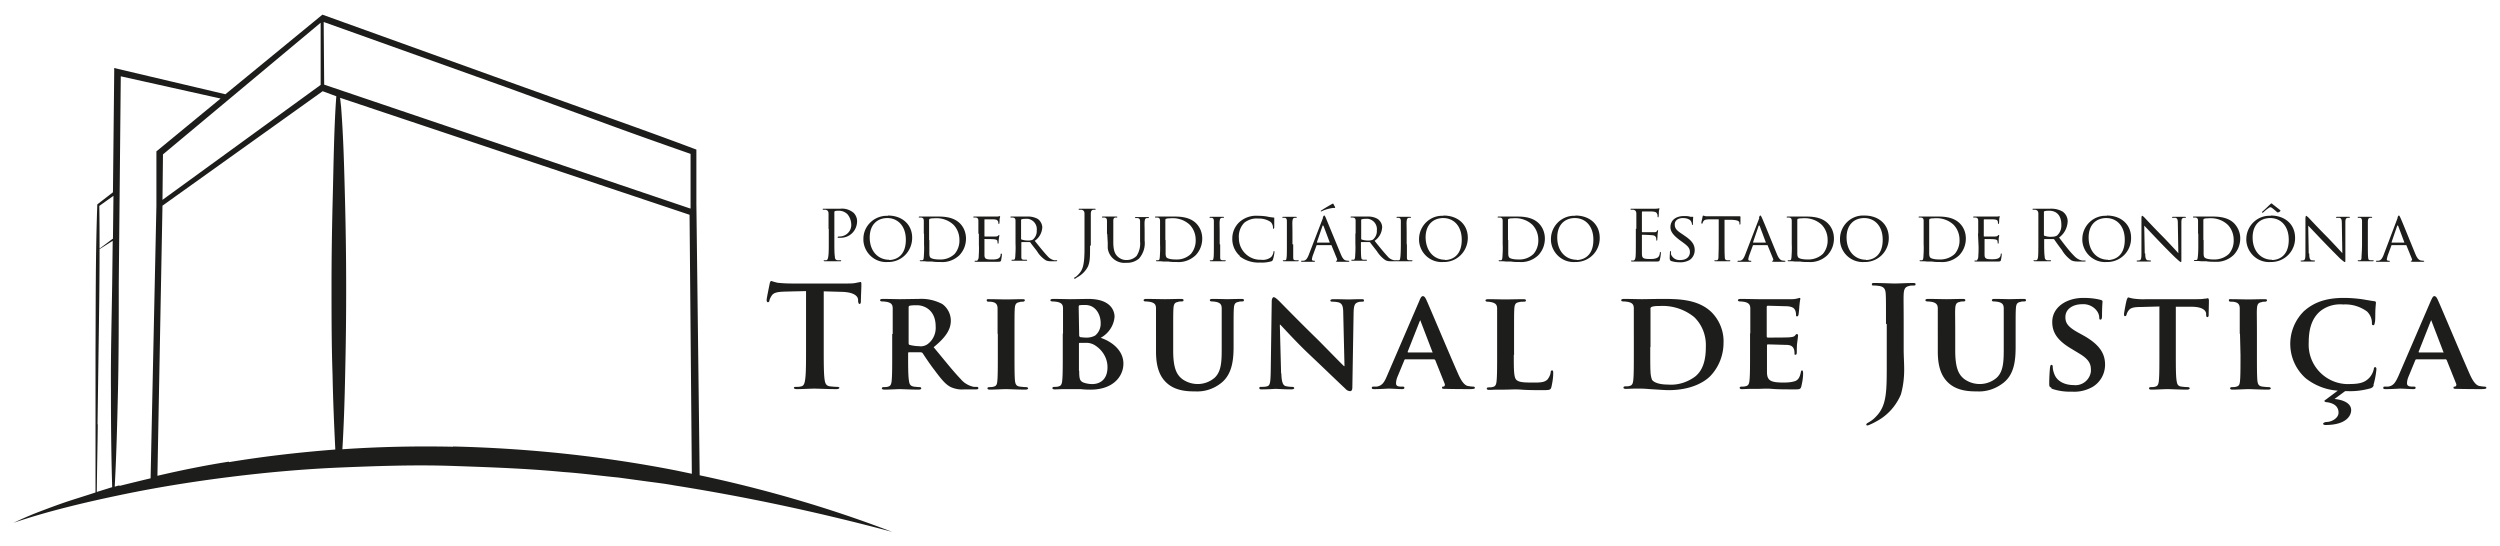
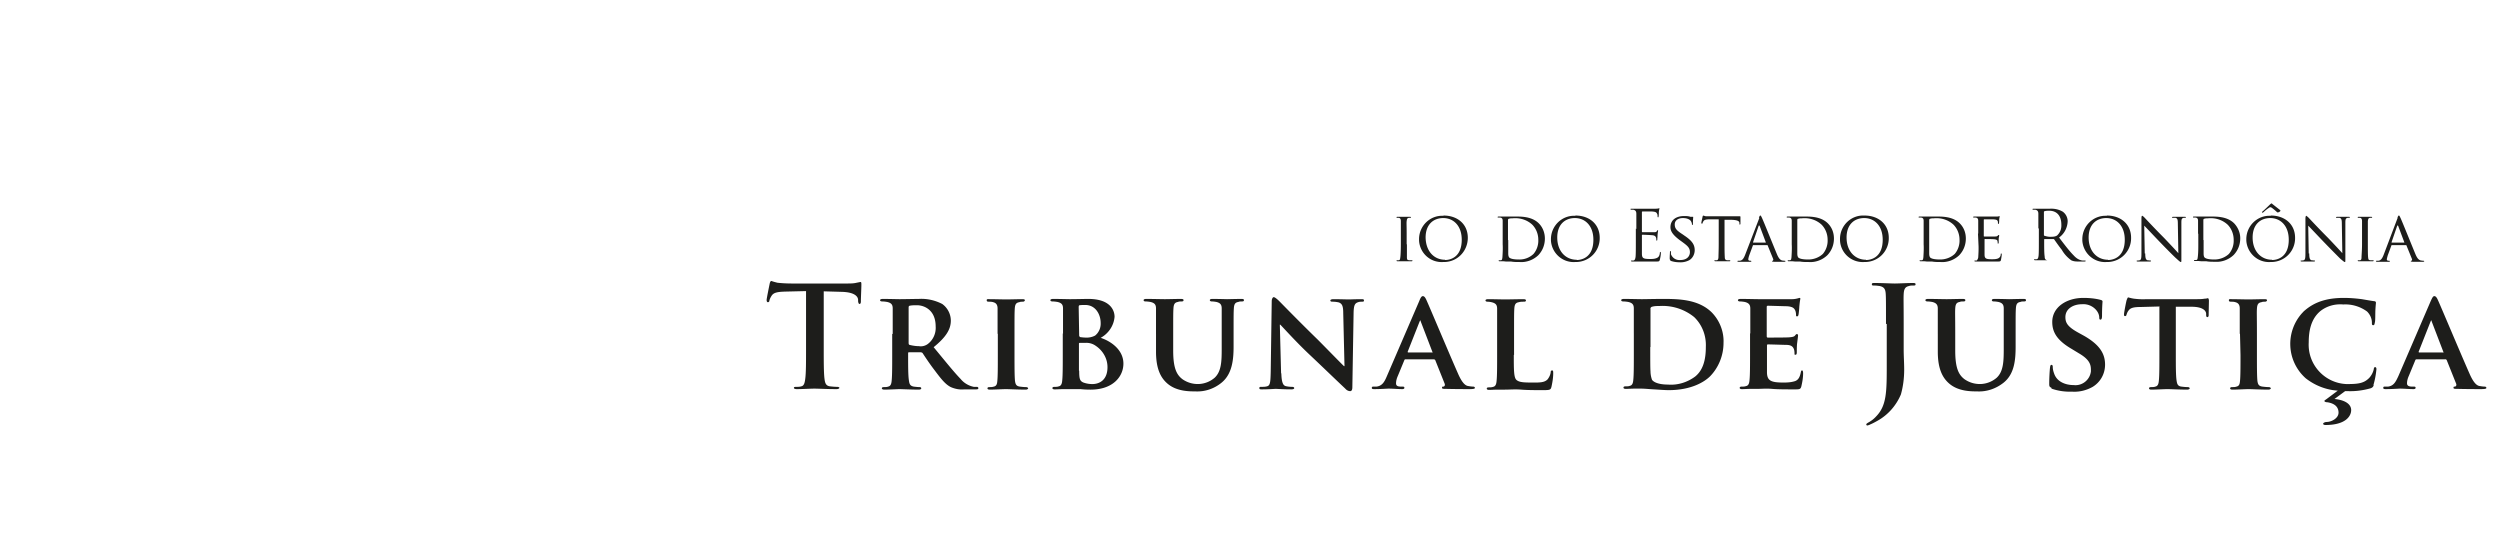
<svg xmlns="http://www.w3.org/2000/svg" id="Camada_1" data-name="Camada 1" viewBox="0 0 98.94 21.62">
  <defs>
    <style>.cls-1{fill:#1d1d1b;stroke-width:0}</style>
  </defs>
  <g id="Layer_2" data-name="Layer 2">
    <g id="Manual">
-       <path d="m27.69 18.8-.13-10.73V5.92l-.08-.03c-1.22-.46-2.45-.9-3.68-1.34l-3.68-1.32L12.76.58 8.92 3.73l-4.24-1-.16-.04v.16l-.05 4.76-.62.48v.03c-.07 1.93-.06 3.86-.07 5.79v5.58c-.39.13-.79.25-1.18.38-.35.12-.7.25-1.04.38-.34.13-.69.28-1.02.44.7-.24 1.41-.44 2.12-.62s1.43-.34 2.15-.49c1.44-.3 2.89-.53 4.34-.71 1.45-.18 2.92-.31 4.38-.37s2.93-.11 4.38-.06 2.93.1 4.38.24c.73.05 1.46.15 2.19.22l1.1.15c.36.05.73.09 1.1.16 2.91.46 5.79 1.08 8.63 1.84-2.48-.95-5.03-1.69-7.62-2.24ZM23.75 4.81c1.19.44 2.38.86 3.58 1.28v2.16h-.02l-14.48-4.9-.02-2.48 7.3 2.61 3.64 1.33ZM6.43 7.92l.02-1.81L12.69.9v2.46L6.43 7.91ZM4.46 9.45l-.52.39c0-.56 0-1.13-.01-1.69l.56-.4-.02 1.7Zm-.6 7.35.04-2.9c.02-1.36.04-2.68.04-4.04l.52-.33-.02 1.68c-.02 1.4-.06 2.79-.05 4.19 0 1.29.01 2.59.05 3.88l-.61.19c.01-.89.03-1.78.04-2.68Zm.86 2.41-.18.05c.07-1.28.1-2.56.13-3.84.03-1.39.03-2.78.03-4.18l.08-8.22 3.95.88-2.49 2.05-.05.04v2.15l-.23 10.79c-.42.1-.83.2-1.23.3Zm4.34-.94c-.95.15-1.89.34-2.83.56l.2-10.69 6.34-4.53.54.2c-.09 1.17-.11 2.79-.14 3.95s-.05 2.35-.05 3.52 0 2.35.04 3.52c.02 1 .06 1.99.11 2.99-1.41.11-2.82.27-4.21.5Zm8.87-.59c-1.46-.03-2.93 0-4.38.1.06-.99.09-1.97.11-2.97a137.703 137.703 0 0 0-.01-7.05c-.03-1.17-.06-2.35-.15-3.52l-.04-.37L27.29 8.5l.09 10.25-.62-.13c-2.91-.57-5.87-.88-8.83-.95ZM32.79 9.06v-.6c0-.09-.03-.14-.12-.16h-.09c-.01 0-.02 0-.02-.02s.01-.02.04-.02h.66c.19-.02.37.04.52.16.09.09.14.21.14.33 0 .36-.27.65-.63.66h-.11c-.02 0-.03 0-.03-.02s.02-.03.07-.03c.25 0 .46-.19.47-.44v-.01c0-.16-.05-.31-.15-.43-.1-.1-.24-.15-.38-.14-.04 0-.08 0-.12.02-.02 0-.02.03-.02.05v1.14c0 .27 0 .48.02.6 0 .08.02.14.11.15h.12s.02 0 .02.02-.02.02-.04.02h-.61s-.04 0-.04-.02 0-.02.02-.02h.08c.05-.01.07-.07.08-.15.02-.12.02-.33.02-.6v-.49ZM35.14 8.53c.55 0 .96.34.96.88 0 .52-.4.95-.93.96h-.05c-.5.03-.92-.36-.95-.85v-.07c0-.51.43-.92.95-.91h.02Zm.05 1.76c.22 0 .66-.12.66-.8 0-.57-.34-.86-.73-.86s-.7.25-.7.77c0 .54.33.88.77.88ZM36.56 9.25v-.51c0-.07-.02-.12-.1-.13h-.08c-.01 0-.02 0-.02-.02 0-.01.01-.02.04-.02h.61c.24 0 .69-.02.98.27.16.16.24.38.24.6 0 .25-.09.48-.26.66-.2.19-.47.29-.74.27-.11 0-.23 0-.34-.02h-.2l-.1-.01h-.15s-.04 0-.04-.02c0 0 0-.02.02-.02h.08c.05-.01.05-.05.06-.12.01-.17.02-.34.01-.51v-.42Zm.22.25v.51c0 .06 0 .12.03.17.03.04.12.09.4.09a.8.8 0 0 0 .57-.22c.13-.15.2-.36.19-.56 0-.22-.08-.43-.23-.59-.21-.2-.5-.29-.79-.26-.05 0-.1 0-.15.02-.02 0-.03.03-.03.05v.79ZM38.72 9.25v-.51c0-.07-.02-.12-.1-.13h-.08c-.01 0-.02 0-.02-.02 0-.01.01-.02.04-.02h.86c.05 0 .09 0 .11-.01.01 0 .02 0 .04-.01 0 0 .01.01.01.02 0 .04-.02.07-.02.11 0 .02 0 .13-.01.16s-.01.02-.02.02-.02 0-.02-.03 0-.06-.02-.08c-.02-.04-.04-.06-.17-.07h-.35s-.01 0-.01.02v.64s0 .02.01.02h.41c.05 0 .09 0 .12-.03s.03-.03.04-.03.01 0 .01.02-.01.05-.02.13-.01.14-.01.15 0 .04-.02.04-.02 0-.02-.02c0-.03 0-.05-.01-.08 0-.03-.03-.06-.12-.07s-.33-.01-.37-.01-.02 0-.02.02v.6c0 .16.05.19.29.19.08 0 .16 0 .24-.03.07-.03.11-.09.11-.16 0-.03 0-.04.03-.04s.02.02.02.04c0 .07-.02.15-.03.22-.02.06-.04.06-.14.06h-.87s-.04 0-.04-.02c0 0 0-.02.02-.02h.08s.05-.05.06-.12c.01-.17.02-.34.01-.51v-.44ZM40.19 9.25v-.51c0-.07-.02-.12-.1-.13h-.08c-.01 0-.02 0-.02-.02 0-.01 0-.02.04-.02h.59c.16-.01.32.02.46.1.1.08.16.19.17.32-.01.22-.12.42-.3.54.2.25.37.46.51.61.07.08.16.14.27.16h.09c.01 0 .02 0 .02.02 0 .01-.02.02-.06.02h-.15c-.09 0-.18 0-.26-.05-.13-.09-.25-.21-.33-.35-.1-.13-.22-.28-.26-.34 0-.01-.02-.02-.03-.02h-.31s-.02 0-.02.02v.56c0 .1.02.11.1.12h.11s.02 0 .02.02c0 0 0 .02-.04.02h-.54s-.04 0-.04-.02c0 0 0-.02.02-.02h.07c.05-.01.05-.05.06-.12.01-.17.02-.34.01-.51v-.42Zm.22.2s0 .02.02.03c.09.03.18.04.27.04.06 0 .13-.01.18-.04.1-.09.16-.22.15-.36a.414.414 0 0 0-.35-.46h-.07c-.06 0-.12 0-.18.02-.01 0-.02.01-.02.03v.76ZM43.14 9.72c0 .45 0 .62-.08.82-.09.18-.23.32-.4.42-.04.02-.08.05-.11.07h-.02s-.02 0-.02-.02.01-.03.04-.04c.04-.02.07-.05.1-.08.18-.18.27-.33.27-1.04V8.46c0-.09-.03-.14-.12-.16h-.09c-.01 0-.02 0-.02-.02s.01-.02.04-.02h.59s.04 0 .04.02-.01.02-.02.02h-.07c-.07.01-.1.06-.1.16v1.26ZM43.81 9.25v-.51c0-.07-.02-.12-.1-.13h-.08c-.01 0-.02 0-.02-.02 0-.01.01-.02.04-.02h.53s.04 0 .04.02c0 .01-.01.02-.02.02h-.06c-.06.01-.08.05-.08.13V9.58c0 .34.07.48.18.58.1.09.23.14.36.13.14 0 .28-.06.38-.16.11-.17.16-.37.14-.57v-.8c0-.07-.02-.12-.1-.13h-.08c-.01 0-.02 0-.02-.02 0-.01.01-.02.04-.02h.47s.04 0 .04.02c0 .01 0 .02-.02.02h-.06c-.07.01-.08.05-.09.13s0 .14 0 .51v.25c.03.26-.05.51-.22.71-.14.12-.32.18-.51.17a.662.662 0 0 1-.73-.58v-.21l-.02-.35ZM45.91 9.25v-.51c0-.07-.02-.12-.1-.13h-.08c-.01 0-.02 0-.02-.02 0-.01.01-.02.04-.02h.61c.24 0 .69-.02.98.27.16.16.24.38.24.6 0 .25-.09.48-.26.66-.2.19-.47.29-.74.27-.11 0-.23 0-.34-.02h-.2l-.1-.01h-.15s-.04 0-.04-.02c0 0 0-.02.02-.02h.07c.05-.01.05-.05.06-.12.01-.17.02-.34.01-.51v-.42Zm.22.25v.51c0 .06 0 .11.03.17.03.04.12.09.4.09a.8.8 0 0 0 .57-.22c.13-.15.2-.36.19-.56 0-.22-.08-.43-.23-.59-.21-.2-.5-.29-.79-.26-.05 0-.1 0-.15.02-.02 0-.03.03-.03.05v.79ZM48.29 9.67v.51c0 .1.02.11.09.12h.11s.02 0 .02.02c0 0 0 .02-.04.02h-.55s-.04 0-.04-.02c0 0 0-.02.02-.02h.07c.05-.01.05-.05.06-.12s.01-.28.01-.51v-.92c0-.07-.02-.12-.08-.13h-.07c-.01 0-.02 0-.02-.02 0-.01.01-.02.04-.02h.49s.04 0 .04.02c0 .01 0 .02-.02.02h-.06c-.07.01-.08.05-.09.13s0 .14 0 .51v.41ZM49.07 10.13a.889.889 0 0 1-.3-.7c0-.24.1-.47.28-.64a1 1 0 0 1 .74-.25c.12 0 .24.01.36.03.08.02.16.03.25.04.03 0 .03 0 .03.03v.37s-.02.05-.03.05-.02-.02-.02-.05c0-.09-.04-.18-.1-.23a.81.81 0 0 0-.48-.13c-.2-.02-.39.04-.55.16-.16.16-.24.39-.22.62 0 .47.39.86.86.85h.02c.14.02.29-.02.4-.11.05-.06.08-.12.09-.2 0-.02 0-.03.02-.03s.02.02.02.03c-.01.1-.03.2-.06.3-.02.04-.02.05-.06.07-.14.04-.29.06-.44.05-.29.02-.59-.07-.82-.25ZM51.18 9.67v.51c0 .1.02.11.09.12h.11s.02 0 .02.02c0 0-.01.02-.04.02h-.55s-.04 0-.04-.02c0-.01 0-.02.02-.02h.07c.05-.01.05-.05.06-.12s.01-.28.01-.51v-.92c0-.07-.02-.12-.08-.13h-.08c-.01 0-.02 0-.02-.02 0-.01.01-.02.04-.02h.49s.04 0 .04.02c0 .01 0 .02-.02.02h-.06c-.07.01-.08.05-.09.13s0 .14 0 .51v.41ZM52.35 8.62c.03-.08.04-.09.06-.09s.03.03.06.09c.04.1.44 1.07.59 1.43.09.22.15.24.21.26.03 0 .07.01.1.01.01 0 .03 0 .03.02s-.03.02-.06.02h-.38s-.09 0-.09-.02 0 0 .02-.02c.02 0 .03-.03.03-.05v-.01l-.22-.54s0-.02-.02-.02h-.56s-.02 0-.02.02l-.14.38a.75.75 0 0 0-.04.16c0 .05.04.06.08.06h.02s.02 0 .02.02-.01.02-.04.02h-.46s-.05 0-.05-.02c0-.01.01-.02.02-.02h.07c.11-.01.16-.1.21-.22l.57-1.48Zm.27.98s.01 0 0-.02l-.24-.64s-.03-.04-.04 0l-.22.64v.02h.5Zm.22-1.4s0 .03-.01.03h-.08c-.14.02-.29.06-.42.12l-.04.02s-.02 0-.02-.02c0 0 0-.01.02-.02.1-.07.36-.22.38-.23s.06-.04.08-.04.02 0 .03.03c.02.04.05.08.06.12ZM53.65 9.25v-.51c0-.07-.02-.12-.1-.13h-.08c-.01 0-.02 0-.02-.02 0-.01.01-.02.04-.02h.59c.16-.01.32.02.45.1.1.08.17.19.17.32-.01.22-.12.42-.3.54.2.25.37.46.51.61.07.09.16.14.27.16h.09c.01 0 .02 0 .02.02 0 .01-.01.02-.06.02h-.15c-.09 0-.18 0-.26-.05-.13-.09-.24-.21-.33-.35-.1-.13-.22-.28-.26-.34 0-.01-.02-.02-.04-.02h-.31s-.02 0-.02.02v.05c0 .22 0 .41.01.51s.02.11.1.12h.11s.02 0 .02.02c0 0-.01.02-.04.02h-.54s-.04 0-.04-.02c0-.01 0-.02.02-.02h.07c.05-.01.05-.05.06-.12.01-.17.02-.34.01-.51v-.42Zm.22.2s0 .02.02.03c.09.03.18.04.27.04.06 0 .13-.01.18-.04.1-.09.16-.22.15-.36a.414.414 0 0 0-.35-.46h-.07c-.06 0-.12 0-.18.02-.01 0-.02.01-.02.03v.76Z" class="cls-1" />
-       <path d="M55.68 9.67v.51c0 .1.02.11.09.12h.11s.02 0 .02.02c0 0 0 .02-.04.02h-.55s-.04 0-.04-.02c0-.01 0-.02.02-.02h.07c.05-.01.05-.05.06-.12s.02-.28.02-.51v-.92c0-.07-.02-.12-.08-.13h-.07c-.01 0-.02 0-.02-.02 0-.01 0-.02.04-.02h.49s.04 0 .04.02c0 .01 0 .02-.02.02h-.06c-.07.01-.08.05-.09.13s0 .14 0 .51v.41ZM57.13 8.53c.55 0 .96.34.96.88 0 .52-.4.95-.93.96h-.05c-.5.03-.92-.35-.95-.85v-.07c.01-.52.44-.93.95-.91h.01Zm.06 1.76c.22 0 .66-.12.66-.8 0-.57-.34-.86-.73-.86s-.7.25-.7.77c.01.54.33.88.77.88ZM59.47 9.25v-.51c0-.07-.02-.12-.1-.13h-.08c-.01 0-.02 0-.02-.02 0-.01.01-.02.04-.02h.61c.24 0 .69-.02.98.27.16.16.24.38.24.6 0 .25-.09.48-.26.66-.2.19-.47.29-.74.27-.11 0-.23 0-.34-.02h-.2l-.1-.01h-.15s-.04 0-.04-.02c0 0 0-.02.02-.02h.07c.05-.01.05-.05.06-.12.01-.17.02-.34.01-.51v-.42Zm.22.25v.51c0 .06 0 .11.03.17.03.04.12.09.4.09a.8.8 0 0 0 .57-.22c.13-.15.2-.36.19-.56 0-.22-.08-.43-.23-.59-.21-.2-.5-.29-.79-.26-.05 0-.1 0-.15.02-.02 0-.03.03-.03.05v.79ZM62.35 8.53c.55 0 .96.34.96.88.01.52-.4.95-.93.96h-.05c-.5.03-.92-.36-.95-.85v-.07c.01-.52.44-.93.95-.91h.01Zm.05 1.76c.22 0 .66-.12.66-.8 0-.57-.34-.86-.73-.86s-.7.25-.7.77c0 .54.33.88.77.88ZM64.76 9.06v-.6c0-.09-.03-.14-.12-.16h-.09s-.02 0-.02-.02.01-.02.04-.02h.94s.08 0 .12-.01c.01 0 .02-.01.04-.01s0 0 0 .02-.01.05-.02.13c0 .03 0 .15-.01.18s0 .03-.02.03-.02-.02-.02-.04c0-.03 0-.07-.02-.1-.02-.05-.05-.08-.2-.09H65s-.02 0-.02.03v.76s0 .03.02.03h.44c.06 0 .11 0 .13-.04s.03-.04.04-.04.01 0 .01.02-.01.06-.02.16c0 .05-.01.16-.01.18s0 .05-.02.05-.02 0-.02-.02c0-.03 0-.06-.01-.09-.01-.04-.04-.09-.14-.1s-.35-.02-.4-.02c0 0-.02 0-.02.02v.72c0 .19.05.22.32.22.09 0 .18 0 .27-.04.07-.03.11-.09.12-.2 0-.03.01-.04.02-.04s.02.02.02.04c0 .09-.02.18-.04.27-.02.07-.04.07-.15.07h-.95s-.04 0-.04-.02 0-.02.02-.02h.08c.05-.01.07-.07.08-.15.01-.12.01-.33.01-.6v-.51ZM66.12 10.32s-.04-.03-.04-.09c0-.12.01-.22.01-.25s0-.04.02-.04.02 0 .02.03v.09c.06.16.22.25.38.23.24 0 .37-.14.37-.31s-.09-.25-.31-.41l-.11-.08c-.26-.2-.35-.34-.35-.5 0-.28.22-.44.54-.44.08 0 .17 0 .25.03h.09c.02 0 .02 0 .02.02s-.01.09-.01.25c0 .04 0 .05-.02.05s-.02-.01-.02-.03c0-.04-.02-.08-.04-.12-.02-.03-.1-.12-.32-.12-.18 0-.32.09-.32.25s.07.24.32.4l.07.05c.3.2.4.36.4.57 0 .16-.08.32-.22.4-.12.06-.25.09-.39.08-.12 0-.24-.02-.35-.06ZM68.25 9.67c0 .17 0 .34.01.51 0 .07.02.11.09.12h.11s.02.01.02.02-.01.02-.04.02h-.55s-.04 0-.04-.02 0-.02.02-.02h.07c.05 0 .07-.06.07-.13s.01-.28.01-.51v-.98h-.35c-.15 0-.22.02-.25.07-.02.02-.03.05-.04.08 0 .02-.01.02-.03.02 0 0-.02-.01-.02-.02 0-.03.05-.24.05-.25s.02-.05.02-.05l.11.03h1.36s.01.01.01.03v.27s-.01.03-.02.03-.02 0-.02-.04v-.02c0-.07-.06-.12-.29-.13h-.3v.97ZM69.61 8.62c.03-.08.04-.09.06-.09s.03.03.06.09c.05.1.44 1.07.59 1.43.09.22.16.24.21.26.03 0 .07.01.1.01.01 0 .03 0 .03.02s-.03.02-.06.02h-.38s-.09 0-.09-.02 0 0 .02-.02c.02 0 .03-.03.03-.05v-.01l-.22-.54s0-.02-.02-.02h-.55s-.02 0-.02.02l-.14.38a.75.75 0 0 0-.04.16c0 .05.04.06.08.06h.02s.02 0 .02.02-.01.02-.04.02h-.46s-.05 0-.05-.02c0-.01.01-.02.02-.02h.07c.11-.01.16-.1.21-.22l.57-1.48Zm.27.98s.01 0 0-.02l-.24-.64s-.03-.04-.04 0l-.22.64v.02h.5ZM70.91 9.25v-.51c0-.07-.02-.12-.1-.13h-.08c-.01 0-.02 0-.02-.02 0-.01.01-.02.04-.02h.61c.24 0 .69-.02.98.27.16.16.24.37.24.6 0 .25-.09.48-.26.66-.2.19-.47.29-.74.27-.11 0-.24 0-.34-.02h-.2l-.1-.01h-.15s-.04 0-.04-.02c0-.01 0-.02.02-.02h.07c.05-.01.05-.05.06-.12.01-.17.02-.34.01-.51v-.42Zm.22.25v.51c0 .06 0 .11.03.17.03.04.12.09.41.09.21 0 .42-.08.57-.22.13-.15.2-.36.19-.56 0-.22-.08-.43-.23-.59-.21-.2-.5-.29-.79-.26-.05 0-.1 0-.15.02-.02 0-.03.02-.03.05v.79ZM73.79 8.53c.55 0 .96.34.96.88.01.52-.4.95-.93.96h-.05a.9.9 0 0 1-.95-.86v-.07c.01-.52.44-.93.95-.91h.01Zm.06 1.76c.22 0 .66-.12.66-.8 0-.57-.34-.86-.73-.86s-.7.25-.7.77c0 .54.33.88.77.88ZM76.13 9.25v-.51c0-.07-.02-.12-.1-.13h-.08c-.01 0-.02 0-.02-.02 0-.01.01-.02.04-.02h.61c.24 0 .69-.02.98.27.16.16.24.37.24.6 0 .25-.09.48-.26.66-.2.19-.47.29-.74.27-.1 0-.23 0-.34-.02h-.2l-.1-.01h-.15s-.04 0-.04-.02c0-.01 0-.02.02-.02h.07c.05-.01.05-.05.06-.12.01-.17.02-.34.01-.51v-.42Zm.22.25v.51c0 .06 0 .11.03.17.03.04.12.09.41.09.21 0 .42-.08.57-.22.13-.15.2-.36.19-.56 0-.22-.08-.43-.23-.59-.21-.2-.5-.29-.79-.26-.05 0-.1 0-.15.02-.02 0-.03.03-.03.05v.79ZM78.29 9.25v-.51c0-.07-.02-.12-.1-.13h-.08c-.01 0-.02 0-.02-.02 0-.01.01-.02.04-.02h.86c.05 0 .09 0 .11-.01.01 0 .02 0 .03-.01 0 0 .01.01.01.02s-.01.04-.02.11c0 .02 0 .13-.01.16s-.01.02-.02.02-.02 0-.02-.03 0-.06-.01-.08c-.02-.04-.04-.06-.18-.07h-.35s-.02 0-.02.02v.64s0 .02.02.02h.41c.05 0 .09 0 .12-.03s.03-.03.04-.03.02 0 .02.02c0 .04-.02.09-.02.13v.15s0 .04-.02.04-.02 0-.02-.02c0-.03 0-.05-.01-.08 0-.03-.03-.06-.12-.07s-.33-.01-.37-.01c0 0-.02 0-.02.01v.6c0 .16.05.19.29.19.08 0 .16 0 .24-.03.07-.03.11-.09.11-.16 0-.03.01-.04.02-.04s.02.02.02.04c0 .07-.02.15-.03.22-.02.06-.04.06-.14.06h-.87s-.04 0-.04-.02c0-.01 0-.02.02-.02h.07s.05-.05.06-.12c.01-.17.02-.34.01-.51l-.02-.44ZM80.67 9.06v-.6c0-.09-.03-.14-.12-.16h-.09c-.01 0-.02 0-.02-.02s.02-.02.05-.02h.64c.18-.01.36.03.51.12.12.09.19.23.19.38-.01.25-.13.49-.34.64.22.29.41.54.58.71.09.1.2.18.34.2h.11c.01 0 .02 0 .02.02s-.02.02-.07.02h-.2c-.1 0-.2 0-.3-.05-.15-.11-.28-.25-.37-.41-.12-.15-.25-.34-.3-.41 0-.01-.02-.02-.04-.02h-.34s-.02 0-.02.02v.07c0 .27 0 .48.02.6 0 .08.02.14.11.15h.12s.02 0 .02.02-.01.02-.04.02h-.6s-.05 0-.05-.02 0-.02.02-.02h.08c.06-.01.07-.07.08-.15.01-.12.01-.33.01-.6v-.49Zm.22.24s0 .03.02.03c.09.03.19.05.29.04.07 0 .15-.01.21-.05.12-.11.18-.26.17-.43 0-.35-.18-.55-.48-.55-.06 0-.13 0-.19.02-.01 0-.02.02-.02.03v.91ZM83.38 8.53c.55 0 .96.34.96.88.01.52-.4.95-.93.96h-.05c-.5.03-.92-.36-.95-.85v-.07c.01-.52.44-.93.95-.91h.01Zm.05 1.76c.22 0 .66-.12.66-.8 0-.57-.34-.86-.73-.86s-.7.25-.7.77c0 .54.33.88.77.88ZM84.9 10.03c0 .2.03.25.09.27.04 0 .08.01.12.01 0 0 .02 0 .02.02 0 .01-.02.02-.04.02h-.49s-.04 0-.04-.02c0 0 0-.02.02-.02.03 0 .07 0 .1-.01.06-.02.07-.08.07-.29V8.66c0-.09.01-.12.03-.12s.07.05.09.07.39.42.77.8c.24.25.5.53.57.61l-.02-1.18c0-.15-.02-.2-.09-.22h-.12c-.01 0-.02 0-.02-.02 0-.01.02-.02.05-.02h.46s.04 0 .04.02c0 .01-.01.02-.03.02h-.06c-.08.02-.09.06-.09.2v1.38c0 .16 0 .17-.02.17s-.05-.02-.18-.14c-.03-.02-.38-.37-.64-.64s-.56-.59-.63-.66l.02 1.1ZM86.99 9.25v-.51c0-.07-.02-.12-.1-.13h-.08c-.01 0-.02 0-.02-.02 0-.01 0-.02.04-.02h.61c.24 0 .69-.02.98.27.15.16.24.37.24.59 0 .25-.09.48-.26.66-.2.19-.47.29-.74.27-.11 0-.24 0-.34-.02h-.2l-.1-.01h-.15s-.04 0-.04-.02c0-.01 0-.02.02-.02h.07c.05-.01.05-.05.06-.12.02-.17.02-.34.02-.51v-.41Zm.22.25v.51c0 .06 0 .12.03.17.03.04.12.09.4.09.21 0 .42-.08.57-.22.13-.15.2-.35.19-.56 0-.22-.08-.43-.23-.59-.21-.2-.5-.29-.79-.26-.05 0-.1 0-.15.02-.02 0-.03.03-.03.05v.79ZM89.87 8.53c.55 0 .96.34.96.88.01.52-.4.95-.93.96h-.05c-.5.03-.92-.36-.95-.85v-.07c.01-.52.44-.93.95-.91h.01Zm.05 1.76c.22 0 .66-.12.66-.8 0-.57-.34-.86-.73-.86s-.7.25-.7.77c0 .54.33.88.77.88Zm.24-1.9-.02.02s-.01 0-.02-.01a2.11 2.11 0 0 0-.23-.19s-.02 0-.03-.01c-.02 0-.03 0-.04.01-.08.05-.16.11-.23.18-.01.01-.03.02-.05.03-.01 0-.02-.01-.02-.02 0 0 0-.02.02-.03.02-.01.28-.26.31-.29.01-.01.03-.02.04-.03.01 0 .02 0 .05.03l.28.22s.03.02.03.03c0 0 0 .02-.01.03l-.06.05ZM91.39 10.03c0 .2.03.25.09.27.04 0 .08.01.12.01.01 0 .02 0 .02.02 0 .01-.02.02-.04.02h-.49s-.04 0-.04-.02c0-.01 0-.02.02-.02.03 0 .07 0 .1-.01.06-.02.07-.08.07-.29V8.66c0-.09.02-.12.03-.12s.07.05.09.07c.02.02.39.42.77.8.24.25.5.53.57.61l-.02-1.18c0-.15-.02-.2-.09-.22h-.12c-.02 0-.02-.01-.02-.02s.02-.02.05-.02h.46s.04 0 .04.02c0 .01-.01.02-.03.02h-.06c-.08.02-.09.06-.09.2v1.38c0 .16 0 .17-.02.17s-.05-.02-.19-.14c-.02-.02-.37-.37-.63-.64s-.56-.59-.63-.66l.02 1.1ZM93.71 9.67c0 .22 0 .41.01.51s.02.11.09.12h.11s.02 0 .02.02c0 0 0 .02-.04.02h-.55s-.04 0-.04-.02c0-.01 0-.02.02-.02h.07c.05-.01.06-.05.06-.12s.02-.28.02-.51v-.92c0-.07-.02-.12-.08-.13h-.07c-.01 0-.02 0-.02-.02 0-.01 0-.02.04-.02h.49s.04 0 .04.02c0 .01 0 .02-.02.02h-.06c-.07.01-.08.05-.09.13V9.67ZM94.88 8.62c.03-.08.04-.09.06-.09s.03.03.06.09c.05.1.44 1.07.59 1.43.09.22.16.24.22.26.03 0 .06.01.1.01.01 0 .03 0 .03.02s-.03.02-.06.02h-.38s-.09 0-.09-.02 0 0 .02-.02c.02 0 .03-.03.03-.05v-.01l-.22-.54s0-.02-.02-.02h-.56s-.02 0-.02.02l-.14.38s-.03.1-.04.16c0 .05.04.06.08.06h.02s.02 0 .02.02-.01.02-.04.02h-.46s-.05 0-.05-.02c0-.01.01-.02.02-.02h.07c.11-.01.16-.1.21-.22l.56-1.48Zm.27.98s.01 0 0-.02l-.24-.64s-.03-.04-.04 0l-.22.64v.02h.5ZM31.91 11.52l-.83.02c-.32.01-.46.04-.54.16-.04.06-.07.12-.09.19 0 .05-.03.07-.06.07s-.05-.03-.05-.09.11-.59.12-.64.03-.11.07-.11c.08.03.16.05.24.07.19.02.37.03.56.03h2.19c.13 0 .26 0 .38-.03l.15-.03c.04 0 .04.03.04.12 0 .12-.02.5-.02.66 0 .05-.02.09-.05.09s-.05-.03-.06-.11v-.06c-.01-.14-.16-.3-.66-.31l-.7-.02v2.27c0 .51 0 .95.03 1.19.02.16.05.28.22.3.09.01.19.02.28.02.06 0 .09.02.09.04s-.04.05-.11.05c-.37 0-.72-.02-.88-.02s-.48.02-.7.02c-.07 0-.11-.02-.11-.05s.02-.04.09-.04.14 0 .2-.02c.11-.02.14-.14.16-.31.03-.23.03-.67.03-1.18v-2.28ZM35.33 13.21v-1c0-.15-.05-.22-.22-.26-.06-.01-.13-.02-.2-.02-.05 0-.08-.02-.08-.05s.04-.05.11-.05c.25 0 .57.01.66.01.17 0 .61-.01.76-.01.32-.02.64.05.93.2.21.15.34.4.34.66 0 .35-.2.66-.68 1.05.44.53.78.96 1.07 1.26.13.16.32.27.52.31h.12c.03 0 .06.02.06.05 0 .04-.03.05-.09.05h-.47c-.18.02-.37-.02-.53-.09-.22-.11-.39-.33-.66-.69-.2-.26-.4-.57-.46-.66-.02-.02-.06-.03-.09-.03h-.44s-.04 0-.04.03v.07c0 .44 0 .81.03 1.01.02.14.04.22.19.25.08.01.16.02.24.02.03 0 .06.02.06.05 0 .03-.04.05-.1.05-.28 0-.69-.02-.76-.02s-.41.02-.6.02c-.06 0-.1-.02-.1-.05s.02-.05.08-.05.12 0 .17-.02c.1-.02.13-.11.14-.25.02-.2.02-.57.02-1.01v-.82Zm.63.36c0 .05.01.07.04.08.12.03.25.05.37.05.12.02.24-.01.34-.08.22-.16.34-.43.32-.7 0-.66-.46-.84-.74-.84-.1 0-.19 0-.29.02-.03.01-.04.03-.04.07v1.41ZM39.48 13.21v-1c0-.15-.06-.22-.17-.25-.06-.02-.12-.02-.18-.02-.05 0-.08-.01-.08-.06s.04-.04.12-.04c.18 0 .52.01.66.01s.44-.01.63-.01c.06 0 .1.01.1.04s-.03.06-.08.06-.1 0-.14.02c-.13.02-.17.09-.18.26s-.01.28-.01 1v.83c0 .46 0 .84.02 1.03.02.13.05.2.19.22.08.01.17.02.25.02.05 0 .08.03.08.05s-.04.05-.09.05c-.32 0-.66-.02-.79-.02s-.44.02-.64.02c-.06 0-.09-.02-.09-.05s.02-.05.08-.05.11 0 .17-.02c.1-.02.13-.09.14-.22.02-.19.02-.57.02-1.03v-.84ZM42.07 13.21v-1c0-.15-.05-.22-.22-.26-.06-.01-.13-.02-.2-.02-.05 0-.08-.02-.08-.05s.04-.05.11-.05c.26 0 .57.01.66.01.24 0 .57-.01.73-.01.88 0 1.04.46 1.04.71-.03.35-.24.66-.55.83.4.13.9.47.9 1.02 0 .5-.4 1.03-1.3 1.03-.05 0-.22 0-.39-.02h-.69c-.12 0-.24.01-.34.01-.06 0-.09-.02-.09-.05s.02-.05.08-.05.12 0 .17-.02c.1-.02.13-.11.14-.25.02-.2.02-.57.02-1.01v-.84Zm.64.08s.02.04.03.05c.07.01.15.02.22.02.13.01.27-.02.38-.08.15-.12.23-.31.22-.5 0-.32-.19-.71-.61-.71-.07 0-.15 0-.22.01-.03 0-.04.03-.04.08l.02 1.14Zm0 1.38c0 .31.02.41.17.47.11.04.23.06.35.06.26 0 .6-.14.6-.67 0-.34-.18-.65-.46-.84a.629.629 0 0 0-.42-.12h-.22s-.03 0-.03.03v1.07ZM45.75 13.21v-1c0-.15-.05-.22-.22-.26-.06-.01-.13-.02-.19-.02s-.08-.02-.08-.05.03-.05.11-.05c.26 0 .59.01.73.01s.45-.01.63-.01c.07 0 .11.01.11.05s-.03.05-.08.05-.1 0-.14.02c-.13.02-.17.09-.18.26s-.01.28-.01 1v.66c0 .69.13.96.37 1.14.39.27.91.25 1.27-.06.27-.25.28-.66.28-1.15v-1.59c0-.15-.05-.22-.21-.26-.06-.01-.12-.02-.18-.02-.05 0-.08-.02-.08-.05s.03-.05.1-.05c.25 0 .58.01.58.01.05 0 .38-.01.57-.01.07 0 .1.01.1.05s-.03.05-.08.05-.1 0-.14.02c-.13.02-.17.09-.18.26s-.01.28-.01 1v.51c0 .53-.06 1.08-.47 1.42-.29.24-.66.37-1.04.35-.25 0-.76 0-1.12-.32-.25-.22-.44-.57-.44-1.25v-.7ZM50.71 14.77c.01.37.07.48.17.51.08.02.17.03.26.03.05 0 .08.02.08.05s-.04.05-.11.05c-.32 0-.54-.02-.63-.02-.04 0-.28.02-.53.02-.07 0-.11 0-.11-.05s.03-.05.08-.05c.07 0 .15 0 .22-.02.13-.03.14-.16.15-.57l.04-2.8c0-.09.04-.16.08-.16s.13.07.22.16.79.81 1.51 1.51c.33.33.98 1 1.05 1.06h.02l-.05-2.1c0-.29-.05-.37-.17-.42a1.09 1.09 0 0 0-.26-.03c-.06 0-.08-.02-.08-.05s.05-.05.12-.05c.26 0 .52.01.62.01.06 0 .24-.01.48-.01.07 0 .11 0 .11.05s-.03.05-.08.05-.1 0-.15.02c-.13.04-.17.12-.18.39l-.05 2.98c0 .11-.04.15-.08.15-.08 0-.15-.04-.2-.1-.3-.28-.92-.88-1.43-1.36s-1.05-1.08-1.14-1.17h-.02l.05 1.93ZM55.62 14.22s-.03 0-.04.03l-.26.63c-.04.09-.07.19-.07.29 0 .08.04.13.19.13h.07c.06 0 .07.02.07.05s-.03.05-.08.05c-.16 0-.39-.02-.55-.02-.05 0-.31.02-.57.02-.06 0-.09-.01-.09-.05 0-.03.02-.05.05-.05h.14c.22-.03.31-.18.41-.42l1.28-2.97c.05-.13.09-.19.14-.19s.09.04.14.15c.12.26.93 2.19 1.25 2.91.19.44.33.49.42.5.06.01.12.02.18.02.04 0 .07.02.07.05s-.03.05-.22.05-.53 0-.94-.01c-.09 0-.14 0-.14-.04s0-.05.06-.05c.04-.01.06-.05.05-.09v-.01l-.38-.95s-.03-.03-.05-.03h-1.14Zm1.05-.26s.03 0 .02-.03l-.46-1.2s-.01-.05-.02-.05-.02.03-.03.05l-.47 1.19s0 .03.02.03h.94ZM59.91 14.04c0 .61 0 .91.11 1s.27.1.66.1c.26 0 .45 0 .57-.13.06-.08.11-.18.12-.28 0-.05.02-.07.06-.07s.04.05.04.11c0 .18-.03.36-.07.54-.03.11-.05.13-.31.13-.35 0-.63 0-.88-.02s-.45 0-.66 0h-.28c-.12 0-.24.01-.34.01-.06 0-.09-.02-.09-.05s.02-.05.08-.05.11 0 .17-.02c.1-.02.13-.11.14-.25.02-.2.02-.57.02-1.01v-1.83c0-.15-.05-.22-.22-.26a.875.875 0 0 0-.16-.02c-.05 0-.08-.02-.08-.05s.03-.05.11-.05c.22 0 .54.01.67.01s.52-.01.71-.01c.07 0 .11.01.11.05s-.03.05-.09.05-.13 0-.19.02c-.13.02-.17.09-.18.26s-.01.28-.01 1v.83ZM64.66 13.21v-1c0-.15-.05-.22-.22-.26-.06-.01-.13-.02-.2-.02-.05 0-.08-.02-.08-.05s.04-.05.11-.05c.26 0 .57.01.71.01s.5-.01.8-.01c.61 0 1.43 0 1.97.54.31.32.48.76.46 1.2 0 .49-.19.97-.53 1.32-.22.22-.74.55-1.64.55-.18 0-.39-.02-.58-.03s-.37-.03-.5-.03h-.28c-.12 0-.24.01-.34.01-.06 0-.09-.02-.09-.05s.02-.05.08-.05.12 0 .17-.02c.1-.02.13-.11.14-.25.02-.2.02-.57.02-1.01v-.83Zm.65.52c0 .5 0 .86.01.96 0 .11.02.23.06.34.06.09.25.19.64.19.38.03.76-.09 1.07-.32.32-.26.42-.68.42-1.17.02-.44-.14-.87-.46-1.18-.38-.31-.87-.47-1.37-.44-.1 0-.2 0-.3.03-.04.01-.07.05-.06.09v1.51ZM69.27 13.21v-1c0-.15-.06-.22-.22-.26-.06-.01-.13-.02-.19-.02-.05 0-.08-.02-.08-.05s.04-.05.11-.05c.26 0 .57.01.71.01h1.33c.09 0 .17-.02.21-.03.02 0 .05-.02.08-.02s.03.02.03.04c-.02.1-.03.2-.04.3 0 .05-.02.26-.03.31s-.02.08-.06.08-.04-.02-.04-.06c0-.06-.01-.12-.03-.17-.04-.08-.08-.15-.32-.17-.09 0-.67-.02-.77-.02-.02 0-.04.02-.04.04v1.17s0 .05.04.05c.11 0 .74 0 .85-.01s.19-.02.23-.07.05-.06.08-.06c.02 0 .04.03.04.05 0 .03-.01.11-.04.34-.01.11-.01.28-.01.32s0 .11-.05.11-.04-.02-.04-.04 0-.11-.02-.17c-.03-.09-.09-.17-.27-.18-.09 0-.64-.02-.77-.02-.02 0-.03.02-.03.05v1.07c.01.32.16.39.66.39.16 0 .31-.01.46-.06.12-.05.18-.15.22-.35.01-.05.02-.07.05-.07s.04.06.04.11c0 .18-.03.35-.07.52-.03.12-.08.12-.26.12-.37 0-.66 0-.9-.02s-.42 0-.57 0h-.28c-.12 0-.24.01-.34.01-.06 0-.09-.02-.09-.05s.02-.05.08-.05.11 0 .17-.02c.1-.02.13-.11.14-.25.02-.2.02-.57.02-1.01v-.84ZM74.64 12.82c0-.84 0-1-.01-1.18s-.05-.28-.24-.32c-.07-.01-.15-.02-.22-.02-.06 0-.09 0-.09-.05s.04-.05.12-.05c.3 0 .64.02.79.02s.48-.02.7-.02c.08 0 .12 0 .12.05s-.03.05-.1.05c-.05 0-.11 0-.16.02-.15.03-.2.12-.21.32-.01.2 0 .33 0 1.18v1.03c0 .24.02.51.02.78 0 .33-.04.66-.13.98-.19.45-.52.82-.94 1.05-.09.05-.18.1-.28.14-.03.02-.07.03-.11.04-.02 0-.04-.02-.04-.04 0-.03.03-.05.12-.1.1-.06.19-.13.27-.22.42-.43.42-.98.42-2.07v-1.59ZM76.69 13.21v-1c0-.15-.06-.22-.22-.26-.06-.01-.13-.02-.19-.02-.05 0-.08-.02-.08-.05s.03-.05.11-.05c.26 0 .59.01.73.01s.45-.01.63-.01c.07 0 .11.01.11.05s-.03.05-.08.05-.1 0-.14.02c-.13.02-.17.09-.18.26s0 .28 0 1v.66c0 .69.13.96.37 1.14.39.27.91.25 1.27-.06.27-.25.28-.66.28-1.15v-1.59c0-.15-.05-.22-.21-.26-.06-.01-.12-.02-.18-.02s-.08-.02-.08-.05.03-.05.1-.05c.25 0 .58.01.58.01.06 0 .38-.01.57-.01.07 0 .1.01.1.05s-.03.05-.08.05-.1 0-.14.02c-.13.02-.17.09-.18.26s-.01.28-.01 1v.51c0 .53-.05 1.08-.47 1.42-.3.24-.67.37-1.05.35-.25 0-.76 0-1.12-.32-.25-.22-.44-.57-.44-1.25v-.7ZM81.19 15.35c-.08-.04-.09-.06-.09-.16 0-.25.02-.55.03-.63s.02-.12.06-.12.05.04.05.08c0 .08.02.17.05.25.11.35.47.47.78.47.34.04.64-.21.68-.54v-.06c0-.21-.05-.41-.48-.66l-.28-.17c-.58-.34-.77-.66-.77-1.07 0-.58.56-.95 1.23-.95.23 0 .47.02.69.08.04.01.07.03.07.06s-.02.2-.02.57c0 .1-.02.15-.06.15s-.05-.03-.05-.08c0-.11-.05-.22-.13-.31a.67.67 0 0 0-.55-.22c-.35 0-.66.18-.66.51 0 .22.08.38.52.62l.2.11c.64.36.85.72.85 1.15 0 .36-.18.69-.49.88-.25.14-.53.21-.82.19-.28.01-.55-.03-.81-.12ZM85.44 12.13l-.73.02c-.28 0-.4.04-.47.14-.04.05-.06.1-.08.16-.01.04-.02.06-.06.06s-.04-.03-.04-.08.09-.53.11-.57.03-.09.06-.09c.07.02.15.04.22.05.16.02.33.03.49.02h1.98c.11 0 .22 0 .33-.02.08 0 .12-.02.13-.02s.04.03.04.1-.01.45-.01.57c0 .05-.02.08-.05.08s-.05-.02-.05-.09v-.05c-.01-.12-.14-.27-.58-.27h-.62v1.91c0 .44 0 .81.03 1.01.02.13.04.22.19.24.08.01.17.02.25.02.06 0 .08.03.08.05s-.04.05-.09.05c-.32 0-.66-.02-.79-.02s-.44.02-.64.02c-.06 0-.09-.02-.09-.05s.02-.05.08-.05.12 0 .17-.02c.1-.02.13-.11.14-.25.02-.2.02-.57.02-1.01v-1.92ZM88.64 13.21v-1c0-.15-.06-.22-.17-.25-.06-.02-.12-.02-.18-.02-.05 0-.08-.01-.08-.06s.04-.04.12-.04c.18 0 .52.01.66.01s.44-.01.63-.01c.06 0 .1.01.1.04s-.03.06-.08.06-.1 0-.14.02c-.13.02-.17.09-.18.26s0 .28 0 1v.83c0 .46 0 .84.02 1.03.02.13.05.2.2.22.08.01.17.02.25.02.05 0 .08.03.08.05s-.04.05-.09.05c-.32 0-.66-.02-.79-.02s-.44.02-.64.02c-.06 0-.09-.02-.09-.05s.02-.05.08-.05.12 0 .17-.02c.1-.02.13-.09.14-.22.02-.19.02-.57.02-1.03l-.02-.84ZM93.94 15.23c0 .07-.06.12-.13.14-.29.08-.58.12-.88.11h-.12l-.42.31c.41.04.66.2.66.44s-.22.59-1.02.59c-.05 0-.09-.02-.09-.05s.07-.07.14-.07c.18 0 .47-.14.47-.37 0-.15-.07-.35-.44-.41-.08 0-.12-.03-.12-.05s.02-.03.09-.08l.44-.33c-.46-.03-.9-.2-1.27-.49a1.82 1.82 0 0 1-.15-2.57c.04-.04.07-.08.11-.11.36-.31.82-.5 1.55-.5.24 0 .48.02.71.05.18.03.34.06.49.08.05 0 .07.03.07.06s-.01.09-.02.26 0 .42-.02.51c-.02.09-.02.12-.07.12s-.05-.04-.05-.1c0-.16-.07-.32-.19-.44-.27-.2-.61-.3-.94-.28-.33-.03-.66.06-.92.27-.36.31-.45.77-.45 1.23-.05.87.62 1.61 1.49 1.65h.03c.44 0 .67-.03.88-.25.08-.09.14-.2.17-.32.01-.07.02-.1.06-.1s.05.05.05.08c-.02.21-.06.43-.12.63ZM95.64 14.22s-.04 0-.05.03l-.26.63c-.04.09-.07.19-.07.29 0 .08.05.13.2.13h.07c.06 0 .07.02.07.05s-.03.05-.08.05c-.16 0-.39-.02-.54-.02-.05 0-.31.02-.57.02-.06 0-.09-.01-.09-.05s.02-.05.05-.05h.14c.22-.03.3-.18.41-.42l1.28-2.97c.06-.13.09-.19.14-.19s.09.04.14.15c.12.26.93 2.19 1.25 2.91.19.44.33.49.42.5.06.01.12.02.18.02.04 0 .07.02.07.05s-.03.05-.22.05-.53 0-.94-.01c-.09 0-.14 0-.14-.04s0-.05.06-.05c.04-.01.06-.05.05-.09v-.01l-.38-.95s-.03-.04-.05-.03h-1.14Zm1.04-.26s.03 0 .02-.03l-.46-1.2s-.01-.05-.02-.05-.02.03-.03.05l-.47 1.19s0 .03.02.03h.94Z" class="cls-1" />
+       <path d="M55.68 9.67v.51c0 .1.02.11.09.12h.11s.02 0 .02.02c0 0 0 .02-.04.02h-.55s-.04 0-.04-.02c0-.01 0-.02.02-.02h.07c.05-.01.05-.05.06-.12s.02-.28.02-.51v-.92c0-.07-.02-.12-.08-.13h-.07c-.01 0-.02 0-.02-.02 0-.01 0-.02.04-.02h.49s.04 0 .04.02c0 .01 0 .02-.02.02h-.06c-.07.01-.08.05-.09.13s0 .14 0 .51v.41ZM57.13 8.53c.55 0 .96.34.96.88 0 .52-.4.95-.93.96h-.05c-.5.03-.92-.35-.95-.85v-.07c.01-.52.44-.93.95-.91h.01Zm.06 1.76c.22 0 .66-.12.66-.8 0-.57-.34-.86-.73-.86s-.7.25-.7.77c.01.54.33.88.77.88ZM59.47 9.25v-.51c0-.07-.02-.12-.1-.13h-.08c-.01 0-.02 0-.02-.02 0-.01.01-.02.04-.02h.61c.24 0 .69-.02.98.27.16.16.24.38.24.6 0 .25-.09.48-.26.66-.2.19-.47.29-.74.27-.11 0-.23 0-.34-.02h-.2l-.1-.01h-.15s-.04 0-.04-.02c0 0 0-.02.02-.02h.07c.05-.01.05-.05.06-.12.01-.17.02-.34.01-.51v-.42Zm.22.25v.51c0 .06 0 .11.03.17.03.04.12.09.4.09a.8.8 0 0 0 .57-.22c.13-.15.2-.36.19-.56 0-.22-.08-.43-.23-.59-.21-.2-.5-.29-.79-.26-.05 0-.1 0-.15.02-.02 0-.03.03-.03.05v.79ZM62.35 8.53c.55 0 .96.34.96.88.01.52-.4.95-.93.96h-.05c-.5.03-.92-.36-.95-.85v-.07c.01-.52.44-.93.95-.91h.01Zm.05 1.76c.22 0 .66-.12.66-.8 0-.57-.34-.86-.73-.86s-.7.25-.7.77c0 .54.33.88.77.88ZM64.76 9.06v-.6c0-.09-.03-.14-.12-.16h-.09s-.02 0-.02-.02.01-.02.04-.02h.94s.08 0 .12-.01c.01 0 .02-.01.04-.01s0 0 0 .02-.01.05-.02.13c0 .03 0 .15-.01.18s0 .03-.02.03-.02-.02-.02-.04c0-.03 0-.07-.02-.1-.02-.05-.05-.08-.2-.09H65s-.02 0-.02.03v.76s0 .03.02.03h.44c.06 0 .11 0 .13-.04s.03-.04.04-.04.01 0 .01.02-.01.06-.02.16c0 .05-.01.16-.01.18s0 .05-.02.05-.02 0-.02-.02c0-.03 0-.06-.01-.09-.01-.04-.04-.09-.14-.1s-.35-.02-.4-.02c0 0-.02 0-.02.02v.72c0 .19.05.22.32.22.09 0 .18 0 .27-.04.07-.03.11-.09.12-.2 0-.03.01-.04.02-.04s.02.02.02.04c0 .09-.02.18-.04.27-.02.07-.04.07-.15.07h-.95s-.04 0-.04-.02 0-.02.02-.02h.08c.05-.01.07-.07.08-.15.01-.12.01-.33.01-.6v-.51ZM66.12 10.32s-.04-.03-.04-.09c0-.12.01-.22.01-.25s0-.04.02-.04.02 0 .02.03v.09c.06.16.22.25.38.23.24 0 .37-.14.37-.31s-.09-.25-.31-.41l-.11-.08c-.26-.2-.35-.34-.35-.5 0-.28.22-.44.54-.44.08 0 .17 0 .25.03h.09c.02 0 .02 0 .02.02s-.01.09-.01.25c0 .04 0 .05-.02.05s-.02-.01-.02-.03c0-.04-.02-.08-.04-.12-.02-.03-.1-.12-.32-.12-.18 0-.32.09-.32.25s.07.24.32.4l.07.05c.3.2.4.36.4.57 0 .16-.08.32-.22.4-.12.06-.25.09-.39.08-.12 0-.24-.02-.35-.06ZM68.25 9.67c0 .17 0 .34.01.51 0 .07.02.11.09.12h.11s.02.01.02.02-.01.02-.04.02h-.55s-.04 0-.04-.02 0-.02.02-.02h.07c.05 0 .07-.06.07-.13s.01-.28.01-.51v-.98h-.35c-.15 0-.22.02-.25.07-.02.02-.03.05-.04.08 0 .02-.01.02-.03.02 0 0-.02-.01-.02-.02 0-.03.05-.24.05-.25s.02-.05.02-.05l.11.03h1.36s.01.01.01.03v.27s-.01.03-.02.03-.02 0-.02-.04v-.02c0-.07-.06-.12-.29-.13h-.3v.97ZM69.61 8.62c.03-.08.04-.09.06-.09s.03.03.06.09c.05.1.44 1.07.59 1.43.09.22.16.24.21.26.03 0 .07.01.1.01.01 0 .03 0 .03.02s-.03.02-.06.02h-.38s-.09 0-.09-.02 0 0 .02-.02c.02 0 .03-.03.03-.05v-.01l-.22-.54s0-.02-.02-.02h-.55s-.02 0-.02.02l-.14.38a.75.75 0 0 0-.04.16c0 .05.04.06.08.06h.02s.02 0 .02.02-.01.02-.04.02h-.46s-.05 0-.05-.02c0-.01.01-.02.02-.02h.07c.11-.01.16-.1.21-.22l.57-1.48Zm.27.98s.01 0 0-.02l-.24-.64s-.03-.04-.04 0l-.22.64v.02h.5ZM70.91 9.25v-.51c0-.07-.02-.12-.1-.13h-.08c-.01 0-.02 0-.02-.02 0-.01.01-.02.04-.02h.61c.24 0 .69-.02.98.27.16.16.24.37.24.6 0 .25-.09.48-.26.66-.2.19-.47.29-.74.27-.11 0-.24 0-.34-.02h-.2l-.1-.01h-.15s-.04 0-.04-.02c0-.01 0-.02.02-.02h.07c.05-.01.05-.05.06-.12.01-.17.02-.34.01-.51v-.42Zm.22.25v.51c0 .06 0 .11.03.17.03.04.12.09.41.09.21 0 .42-.08.57-.22.13-.15.2-.36.19-.56 0-.22-.08-.43-.23-.59-.21-.2-.5-.29-.79-.26-.05 0-.1 0-.15.02-.02 0-.03.02-.03.05v.79ZM73.79 8.53c.55 0 .96.34.96.88.01.52-.4.95-.93.96h-.05a.9.9 0 0 1-.95-.86v-.07c.01-.52.44-.93.95-.91h.01Zm.06 1.76c.22 0 .66-.12.66-.8 0-.57-.34-.86-.73-.86s-.7.25-.7.77c0 .54.33.88.77.88ZM76.13 9.25v-.51c0-.07-.02-.12-.1-.13h-.08c-.01 0-.02 0-.02-.02 0-.01.01-.02.04-.02h.61c.24 0 .69-.02.98.27.16.16.24.37.24.6 0 .25-.09.48-.26.66-.2.19-.47.29-.74.27-.1 0-.23 0-.34-.02h-.2l-.1-.01h-.15s-.04 0-.04-.02c0-.01 0-.02.02-.02h.07c.05-.01.05-.05.06-.12.01-.17.02-.34.01-.51v-.42Zm.22.25v.51c0 .06 0 .11.03.17.03.04.12.09.41.09.21 0 .42-.08.57-.22.13-.15.2-.36.19-.56 0-.22-.08-.43-.23-.59-.21-.2-.5-.29-.79-.26-.05 0-.1 0-.15.02-.02 0-.03.03-.03.05v.79ZM78.29 9.25v-.51c0-.07-.02-.12-.1-.13h-.08c-.01 0-.02 0-.02-.02 0-.01.01-.02.04-.02h.86c.05 0 .09 0 .11-.01.01 0 .02 0 .03-.01 0 0 .01.01.01.02s-.01.04-.02.11c0 .02 0 .13-.01.16s-.01.02-.02.02-.02 0-.02-.03 0-.06-.01-.08c-.02-.04-.04-.06-.18-.07h-.35s-.02 0-.02.02v.64s0 .02.02.02h.41c.05 0 .09 0 .12-.03s.03-.03.04-.03.02 0 .02.02c0 .04-.02.09-.02.13v.15s0 .04-.02.04-.02 0-.02-.02c0-.03 0-.05-.01-.08 0-.03-.03-.06-.12-.07s-.33-.01-.37-.01c0 0-.02 0-.02.01v.6c0 .16.05.19.29.19.08 0 .16 0 .24-.03.07-.03.11-.09.11-.16 0-.03.01-.04.02-.04s.02.02.02.04c0 .07-.02.15-.03.22-.02.06-.04.06-.14.06h-.87s-.04 0-.04-.02c0-.01 0-.02.02-.02h.07s.05-.05.06-.12c.01-.17.02-.34.01-.51l-.02-.44ZM80.67 9.06v-.6c0-.09-.03-.14-.12-.16h-.09c-.01 0-.02 0-.02-.02s.02-.02.05-.02h.64c.18-.01.36.03.51.12.12.09.19.23.19.38-.01.25-.13.49-.34.64.22.29.41.54.58.71.09.1.2.18.34.2h.11c.01 0 .02 0 .02.02s-.02.02-.07.02h-.2c-.1 0-.2 0-.3-.05-.15-.11-.28-.25-.37-.41-.12-.15-.25-.34-.3-.41 0-.01-.02-.02-.04-.02h-.34s-.02 0-.02.02v.07c0 .27 0 .48.02.6 0 .08.02.14.11.15h.12h-.6s-.05 0-.05-.02 0-.02.02-.02h.08c.06-.01.07-.07.08-.15.01-.12.01-.33.01-.6v-.49Zm.22.24s0 .03.02.03c.09.03.19.05.29.04.07 0 .15-.01.21-.05.12-.11.18-.26.17-.43 0-.35-.18-.55-.48-.55-.06 0-.13 0-.19.02-.01 0-.02.02-.02.03v.91ZM83.38 8.53c.55 0 .96.34.96.88.01.52-.4.95-.93.96h-.05c-.5.03-.92-.36-.95-.85v-.07c.01-.52.44-.93.95-.91h.01Zm.05 1.76c.22 0 .66-.12.66-.8 0-.57-.34-.86-.73-.86s-.7.25-.7.77c0 .54.33.88.77.88ZM84.9 10.03c0 .2.03.25.09.27.04 0 .08.01.12.01 0 0 .02 0 .02.02 0 .01-.02.02-.04.02h-.49s-.04 0-.04-.02c0 0 0-.02.02-.02.03 0 .07 0 .1-.01.06-.02.07-.08.07-.29V8.66c0-.09.01-.12.03-.12s.07.05.09.07.39.42.77.8c.24.25.5.53.57.61l-.02-1.18c0-.15-.02-.2-.09-.22h-.12c-.01 0-.02 0-.02-.02 0-.01.02-.02.05-.02h.46s.04 0 .04.02c0 .01-.01.02-.03.02h-.06c-.08.02-.09.06-.09.2v1.38c0 .16 0 .17-.02.17s-.05-.02-.18-.14c-.03-.02-.38-.37-.64-.64s-.56-.59-.63-.66l.02 1.1ZM86.99 9.25v-.51c0-.07-.02-.12-.1-.13h-.08c-.01 0-.02 0-.02-.02 0-.01 0-.02.04-.02h.61c.24 0 .69-.02.98.27.15.16.24.37.24.59 0 .25-.09.48-.26.66-.2.19-.47.29-.74.27-.11 0-.24 0-.34-.02h-.2l-.1-.01h-.15s-.04 0-.04-.02c0-.01 0-.02.02-.02h.07c.05-.01.05-.05.06-.12.02-.17.02-.34.02-.51v-.41Zm.22.25v.51c0 .06 0 .12.03.17.03.04.12.09.4.09.21 0 .42-.08.57-.22.13-.15.2-.35.19-.56 0-.22-.08-.43-.23-.59-.21-.2-.5-.29-.79-.26-.05 0-.1 0-.15.02-.02 0-.03.03-.03.05v.79ZM89.87 8.53c.55 0 .96.34.96.88.01.52-.4.95-.93.96h-.05c-.5.03-.92-.36-.95-.85v-.07c.01-.52.44-.93.95-.91h.01Zm.05 1.76c.22 0 .66-.12.66-.8 0-.57-.34-.86-.73-.86s-.7.25-.7.77c0 .54.33.88.77.88Zm.24-1.9-.02.02s-.01 0-.02-.01a2.11 2.11 0 0 0-.23-.19s-.02 0-.03-.01c-.02 0-.03 0-.04.01-.08.05-.16.11-.23.18-.01.01-.03.02-.05.03-.01 0-.02-.01-.02-.02 0 0 0-.02.02-.03.02-.01.28-.26.31-.29.01-.01.03-.02.04-.03.01 0 .02 0 .05.03l.28.22s.03.02.03.03c0 0 0 .02-.01.03l-.06.05ZM91.39 10.03c0 .2.03.25.09.27.04 0 .08.01.12.01.01 0 .02 0 .02.02 0 .01-.02.02-.04.02h-.49s-.04 0-.04-.02c0-.01 0-.02.02-.02.03 0 .07 0 .1-.01.06-.02.07-.08.07-.29V8.66c0-.09.02-.12.03-.12s.07.05.09.07c.02.02.39.42.77.8.24.25.5.53.57.61l-.02-1.18c0-.15-.02-.2-.09-.22h-.12c-.02 0-.02-.01-.02-.02s.02-.02.05-.02h.46s.04 0 .04.02c0 .01-.01.02-.03.02h-.06c-.08.02-.09.06-.09.2v1.38c0 .16 0 .17-.02.17s-.05-.02-.19-.14c-.02-.02-.37-.37-.63-.64s-.56-.59-.63-.66l.02 1.1ZM93.71 9.67c0 .22 0 .41.01.51s.02.11.09.12h.11s.02 0 .02.02c0 0 0 .02-.04.02h-.55s-.04 0-.04-.02c0-.01 0-.02.02-.02h.07c.05-.01.06-.05.06-.12s.02-.28.02-.51v-.92c0-.07-.02-.12-.08-.13h-.07c-.01 0-.02 0-.02-.02 0-.01 0-.02.04-.02h.49s.04 0 .04.02c0 .01 0 .02-.02.02h-.06c-.07.01-.08.05-.09.13V9.67ZM94.88 8.62c.03-.08.04-.09.06-.09s.03.03.06.09c.05.1.44 1.07.59 1.43.09.22.16.24.22.26.03 0 .06.01.1.01.01 0 .03 0 .03.02s-.03.02-.06.02h-.38s-.09 0-.09-.02 0 0 .02-.02c.02 0 .03-.03.03-.05v-.01l-.22-.54s0-.02-.02-.02h-.56s-.02 0-.02.02l-.14.38s-.03.1-.04.16c0 .05.04.06.08.06h.02s.02 0 .02.02-.01.02-.04.02h-.46s-.05 0-.05-.02c0-.01.01-.02.02-.02h.07c.11-.01.16-.1.21-.22l.56-1.48Zm.27.98s.01 0 0-.02l-.24-.64s-.03-.04-.04 0l-.22.64v.02h.5ZM31.91 11.52l-.83.02c-.32.01-.46.04-.54.16-.04.06-.07.12-.09.19 0 .05-.03.07-.06.07s-.05-.03-.05-.09.11-.59.12-.64.03-.11.07-.11c.08.03.16.05.24.07.19.02.37.03.56.03h2.19c.13 0 .26 0 .38-.03l.15-.03c.04 0 .04.03.04.12 0 .12-.02.5-.02.66 0 .05-.02.09-.05.09s-.05-.03-.06-.11v-.06c-.01-.14-.16-.3-.66-.31l-.7-.02v2.27c0 .51 0 .95.03 1.19.02.16.05.28.22.3.09.01.19.02.28.02.06 0 .09.02.09.04s-.04.05-.11.05c-.37 0-.72-.02-.88-.02s-.48.02-.7.02c-.07 0-.11-.02-.11-.05s.02-.04.09-.04.14 0 .2-.02c.11-.02.14-.14.16-.31.03-.23.03-.67.03-1.18v-2.28ZM35.33 13.21v-1c0-.15-.05-.22-.22-.26-.06-.01-.13-.02-.2-.02-.05 0-.08-.02-.08-.05s.04-.05.11-.05c.25 0 .57.01.66.01.17 0 .61-.01.76-.01.32-.02.64.05.93.2.21.15.34.4.34.66 0 .35-.2.66-.68 1.05.44.53.78.96 1.07 1.26.13.16.32.27.52.31h.12c.03 0 .06.02.06.05 0 .04-.03.05-.09.05h-.47c-.18.02-.37-.02-.53-.09-.22-.11-.39-.33-.66-.69-.2-.26-.4-.57-.46-.66-.02-.02-.06-.03-.09-.03h-.44s-.04 0-.04.03v.07c0 .44 0 .81.03 1.01.02.14.04.22.19.25.08.01.16.02.24.02.03 0 .06.02.06.05 0 .03-.04.05-.1.05-.28 0-.69-.02-.76-.02s-.41.02-.6.02c-.06 0-.1-.02-.1-.05s.02-.05.08-.05.12 0 .17-.02c.1-.02.13-.11.14-.25.02-.2.02-.57.02-1.01v-.82Zm.63.36c0 .05.01.07.04.08.12.03.25.05.37.05.12.02.24-.01.34-.08.22-.16.34-.43.32-.7 0-.66-.46-.84-.74-.84-.1 0-.19 0-.29.02-.03.01-.04.03-.04.07v1.41ZM39.48 13.21v-1c0-.15-.06-.22-.17-.25-.06-.02-.12-.02-.18-.02-.05 0-.08-.01-.08-.06s.04-.04.12-.04c.18 0 .52.01.66.01s.44-.01.63-.01c.06 0 .1.01.1.04s-.03.06-.08.06-.1 0-.14.02c-.13.02-.17.09-.18.26s-.01.28-.01 1v.83c0 .46 0 .84.02 1.03.02.13.05.2.19.22.08.01.17.02.25.02.05 0 .08.03.08.05s-.04.05-.09.05c-.32 0-.66-.02-.79-.02s-.44.02-.64.02c-.06 0-.09-.02-.09-.05s.02-.05.08-.05.11 0 .17-.02c.1-.02.13-.09.14-.22.02-.19.02-.57.02-1.03v-.84ZM42.07 13.21v-1c0-.15-.05-.22-.22-.26-.06-.01-.13-.02-.2-.02-.05 0-.08-.02-.08-.05s.04-.05.11-.05c.26 0 .57.01.66.01.24 0 .57-.01.73-.01.88 0 1.04.46 1.04.71-.03.35-.24.66-.55.83.4.13.9.47.9 1.02 0 .5-.4 1.03-1.3 1.03-.05 0-.22 0-.39-.02h-.69c-.12 0-.24.01-.34.01-.06 0-.09-.02-.09-.05s.02-.05.08-.05.12 0 .17-.02c.1-.02.13-.11.14-.25.02-.2.02-.57.02-1.01v-.84Zm.64.08s.02.04.03.05c.07.01.15.02.22.02.13.01.27-.02.38-.08.15-.12.23-.31.22-.5 0-.32-.19-.71-.61-.71-.07 0-.15 0-.22.01-.03 0-.04.03-.04.08l.02 1.14Zm0 1.38c0 .31.02.41.17.47.11.04.23.06.35.06.26 0 .6-.14.6-.67 0-.34-.18-.65-.46-.84a.629.629 0 0 0-.42-.12h-.22s-.03 0-.03.03v1.07ZM45.75 13.21v-1c0-.15-.05-.22-.22-.26-.06-.01-.13-.02-.19-.02s-.08-.02-.08-.05.03-.05.11-.05c.26 0 .59.01.73.01s.45-.01.63-.01c.07 0 .11.01.11.05s-.03.05-.08.05-.1 0-.14.02c-.13.02-.17.09-.18.26s-.01.28-.01 1v.66c0 .69.13.96.37 1.14.39.27.91.25 1.27-.06.27-.25.28-.66.28-1.15v-1.59c0-.15-.05-.22-.21-.26-.06-.01-.12-.02-.18-.02-.05 0-.08-.02-.08-.05s.03-.05.1-.05c.25 0 .58.01.58.01.05 0 .38-.01.57-.01.07 0 .1.01.1.05s-.03.05-.08.05-.1 0-.14.02c-.13.02-.17.09-.18.26s-.01.28-.01 1v.51c0 .53-.06 1.08-.47 1.42-.29.24-.66.37-1.04.35-.25 0-.76 0-1.12-.32-.25-.22-.44-.57-.44-1.25v-.7ZM50.71 14.77c.01.37.07.48.17.51.08.02.17.03.26.03.05 0 .08.02.08.05s-.04.05-.11.05c-.32 0-.54-.02-.63-.02-.04 0-.28.02-.53.02-.07 0-.11 0-.11-.05s.03-.05.08-.05c.07 0 .15 0 .22-.02.13-.03.14-.16.15-.57l.04-2.8c0-.09.04-.16.08-.16s.13.07.22.16.79.81 1.51 1.51c.33.33.98 1 1.05 1.06h.02l-.05-2.1c0-.29-.05-.37-.17-.42a1.09 1.09 0 0 0-.26-.03c-.06 0-.08-.02-.08-.05s.05-.05.12-.05c.26 0 .52.01.62.01.06 0 .24-.01.48-.01.07 0 .11 0 .11.05s-.03.05-.08.05-.1 0-.15.02c-.13.04-.17.12-.18.39l-.05 2.98c0 .11-.04.15-.08.15-.08 0-.15-.04-.2-.1-.3-.28-.92-.88-1.43-1.36s-1.05-1.08-1.14-1.17h-.02l.05 1.93ZM55.62 14.22s-.03 0-.04.03l-.26.63c-.04.09-.07.19-.07.29 0 .08.04.13.19.13h.07c.06 0 .07.02.07.05s-.03.05-.08.05c-.16 0-.39-.02-.55-.02-.05 0-.31.02-.57.02-.06 0-.09-.01-.09-.05 0-.03.02-.05.05-.05h.14c.22-.03.31-.18.41-.42l1.28-2.97c.05-.13.09-.19.14-.19s.09.04.14.15c.12.26.93 2.19 1.25 2.91.19.44.33.49.42.5.06.01.12.02.18.02.04 0 .07.02.07.05s-.03.05-.22.05-.53 0-.94-.01c-.09 0-.14 0-.14-.04s0-.05.06-.05c.04-.01.06-.05.05-.09v-.01l-.38-.95s-.03-.03-.05-.03h-1.14Zm1.05-.26s.03 0 .02-.03l-.46-1.2s-.01-.05-.02-.05-.02.03-.03.05l-.47 1.19s0 .03.02.03h.94ZM59.91 14.04c0 .61 0 .91.11 1s.27.1.66.1c.26 0 .45 0 .57-.13.06-.08.11-.18.12-.28 0-.05.02-.07.06-.07s.04.05.04.11c0 .18-.03.36-.07.54-.03.11-.05.13-.31.13-.35 0-.63 0-.88-.02s-.45 0-.66 0h-.28c-.12 0-.24.01-.34.01-.06 0-.09-.02-.09-.05s.02-.05.08-.05.11 0 .17-.02c.1-.02.13-.11.14-.25.02-.2.02-.57.02-1.01v-1.83c0-.15-.05-.22-.22-.26a.875.875 0 0 0-.16-.02c-.05 0-.08-.02-.08-.05s.03-.05.11-.05c.22 0 .54.01.67.01s.52-.01.71-.01c.07 0 .11.01.11.05s-.03.05-.09.05-.13 0-.19.02c-.13.02-.17.09-.18.26s-.01.28-.01 1v.83ZM64.66 13.21v-1c0-.15-.05-.22-.22-.26-.06-.01-.13-.02-.2-.02-.05 0-.08-.02-.08-.05s.04-.05.11-.05c.26 0 .57.01.71.01s.5-.01.8-.01c.61 0 1.43 0 1.97.54.31.32.48.76.46 1.2 0 .49-.19.97-.53 1.32-.22.22-.74.55-1.64.55-.18 0-.39-.02-.58-.03s-.37-.03-.5-.03h-.28c-.12 0-.24.01-.34.01-.06 0-.09-.02-.09-.05s.02-.05.08-.05.12 0 .17-.02c.1-.02.13-.11.14-.25.02-.2.02-.57.02-1.01v-.83Zm.65.52c0 .5 0 .86.01.96 0 .11.02.23.06.34.06.09.25.19.64.19.38.03.76-.09 1.07-.32.32-.26.42-.68.42-1.17.02-.44-.14-.87-.46-1.18-.38-.31-.87-.47-1.37-.44-.1 0-.2 0-.3.03-.04.01-.07.05-.06.09v1.51ZM69.27 13.21v-1c0-.15-.06-.22-.22-.26-.06-.01-.13-.02-.19-.02-.05 0-.08-.02-.08-.05s.04-.05.11-.05c.26 0 .57.01.71.01h1.33c.09 0 .17-.02.21-.03.02 0 .05-.02.08-.02s.03.02.03.04c-.02.1-.03.2-.04.3 0 .05-.02.26-.03.31s-.02.08-.06.08-.04-.02-.04-.06c0-.06-.01-.12-.03-.17-.04-.08-.08-.15-.32-.17-.09 0-.67-.02-.77-.02-.02 0-.04.02-.04.04v1.17s0 .05.04.05c.11 0 .74 0 .85-.01s.19-.02.23-.07.05-.06.08-.06c.02 0 .04.03.04.05 0 .03-.01.11-.04.34-.01.11-.01.28-.01.32s0 .11-.05.11-.04-.02-.04-.04 0-.11-.02-.17c-.03-.09-.09-.17-.27-.18-.09 0-.64-.02-.77-.02-.02 0-.03.02-.03.05v1.07c.01.32.16.39.66.39.16 0 .31-.01.46-.06.12-.05.18-.15.22-.35.01-.05.02-.07.05-.07s.04.06.04.11c0 .18-.03.35-.07.52-.03.12-.08.12-.26.12-.37 0-.66 0-.9-.02s-.42 0-.57 0h-.28c-.12 0-.24.01-.34.01-.06 0-.09-.02-.09-.05s.02-.05.08-.05.11 0 .17-.02c.1-.02.13-.11.14-.25.02-.2.02-.57.02-1.01v-.84ZM74.64 12.82c0-.84 0-1-.01-1.18s-.05-.28-.24-.32c-.07-.01-.15-.02-.22-.02-.06 0-.09 0-.09-.05s.04-.05.12-.05c.3 0 .64.02.79.02s.48-.02.7-.02c.08 0 .12 0 .12.05s-.03.05-.1.05c-.05 0-.11 0-.16.02-.15.03-.2.12-.21.32-.01.2 0 .33 0 1.18v1.03c0 .24.02.51.02.78 0 .33-.04.66-.13.98-.19.45-.52.82-.94 1.05-.09.05-.18.1-.28.14-.03.02-.07.03-.11.04-.02 0-.04-.02-.04-.04 0-.03.03-.05.12-.1.1-.06.19-.13.27-.22.42-.43.42-.98.42-2.07v-1.59ZM76.69 13.21v-1c0-.15-.06-.22-.22-.26-.06-.01-.13-.02-.19-.02-.05 0-.08-.02-.08-.05s.03-.05.11-.05c.26 0 .59.01.73.01s.45-.01.63-.01c.07 0 .11.01.11.05s-.03.05-.08.05-.1 0-.14.02c-.13.02-.17.09-.18.26s0 .28 0 1v.66c0 .69.13.96.37 1.14.39.27.91.25 1.27-.06.27-.25.28-.66.28-1.15v-1.59c0-.15-.05-.22-.21-.26-.06-.01-.12-.02-.18-.02s-.08-.02-.08-.05.03-.05.1-.05c.25 0 .58.01.58.01.06 0 .38-.01.57-.01.07 0 .1.01.1.05s-.03.05-.08.05-.1 0-.14.02c-.13.02-.17.09-.18.26s-.01.28-.01 1v.51c0 .53-.05 1.08-.47 1.42-.3.24-.67.37-1.05.35-.25 0-.76 0-1.12-.32-.25-.22-.44-.57-.44-1.25v-.7ZM81.19 15.35c-.08-.04-.09-.06-.09-.16 0-.25.02-.55.03-.63s.02-.12.06-.12.05.04.05.08c0 .08.02.17.05.25.11.35.47.47.78.47.34.04.64-.21.68-.54v-.06c0-.21-.05-.41-.48-.66l-.28-.17c-.58-.34-.77-.66-.77-1.07 0-.58.56-.95 1.23-.95.23 0 .47.02.69.08.04.01.07.03.07.06s-.02.2-.02.57c0 .1-.02.15-.06.15s-.05-.03-.05-.08c0-.11-.05-.22-.13-.31a.67.67 0 0 0-.55-.22c-.35 0-.66.18-.66.51 0 .22.08.38.52.62l.2.11c.64.36.85.72.85 1.15 0 .36-.18.69-.49.88-.25.14-.53.21-.82.19-.28.01-.55-.03-.81-.12ZM85.44 12.13l-.73.02c-.28 0-.4.04-.47.14-.04.05-.06.1-.08.16-.01.04-.02.06-.06.06s-.04-.03-.04-.08.09-.53.11-.57.03-.09.06-.09c.07.02.15.04.22.05.16.02.33.03.49.02h1.98c.11 0 .22 0 .33-.02.08 0 .12-.02.13-.02s.04.03.04.1-.01.45-.01.57c0 .05-.02.08-.05.08s-.05-.02-.05-.09v-.05c-.01-.12-.14-.27-.58-.27h-.62v1.91c0 .44 0 .81.03 1.01.02.13.04.22.19.24.08.01.17.02.25.02.06 0 .08.03.08.05s-.04.05-.09.05c-.32 0-.66-.02-.79-.02s-.44.02-.64.02c-.06 0-.09-.02-.09-.05s.02-.05.08-.05.12 0 .17-.02c.1-.02.13-.11.14-.25.02-.2.02-.57.02-1.01v-1.92ZM88.64 13.21v-1c0-.15-.06-.22-.17-.25-.06-.02-.12-.02-.18-.02-.05 0-.08-.01-.08-.06s.04-.04.12-.04c.18 0 .52.01.66.01s.44-.01.63-.01c.06 0 .1.01.1.04s-.03.06-.08.06-.1 0-.14.02c-.13.02-.17.09-.18.26s0 .28 0 1v.83c0 .46 0 .84.02 1.03.02.13.05.2.2.22.08.01.17.02.25.02.05 0 .08.03.08.05s-.04.05-.09.05c-.32 0-.66-.02-.79-.02s-.44.02-.64.02c-.06 0-.09-.02-.09-.05s.02-.05.08-.05.12 0 .17-.02c.1-.02.13-.09.14-.22.02-.19.02-.57.02-1.03l-.02-.84ZM93.94 15.23c0 .07-.06.12-.13.14-.29.08-.58.12-.88.11h-.12l-.42.31c.41.04.66.2.66.44s-.22.59-1.02.59c-.05 0-.09-.02-.09-.05s.07-.07.14-.07c.18 0 .47-.14.47-.37 0-.15-.07-.35-.44-.41-.08 0-.12-.03-.12-.05s.02-.03.09-.08l.44-.33c-.46-.03-.9-.2-1.27-.49a1.82 1.82 0 0 1-.15-2.57c.04-.04.07-.08.11-.11.36-.31.82-.5 1.55-.5.24 0 .48.02.71.05.18.03.34.06.49.08.05 0 .07.03.07.06s-.01.09-.02.26 0 .42-.02.51c-.02.09-.02.12-.07.12s-.05-.04-.05-.1c0-.16-.07-.32-.19-.44-.27-.2-.61-.3-.94-.28-.33-.03-.66.06-.92.27-.36.31-.45.77-.45 1.23-.05.87.62 1.61 1.49 1.65h.03c.44 0 .67-.03.88-.25.08-.09.14-.2.17-.32.01-.07.02-.1.06-.1s.05.05.05.08c-.02.21-.06.43-.12.63ZM95.64 14.22s-.04 0-.05.03l-.26.63c-.04.09-.07.19-.07.29 0 .08.05.13.2.13h.07c.06 0 .07.02.07.05s-.03.05-.08.05c-.16 0-.39-.02-.54-.02-.05 0-.31.02-.57.02-.06 0-.09-.01-.09-.05s.02-.05.05-.05h.14c.22-.03.3-.18.41-.42l1.28-2.97c.06-.13.09-.19.14-.19s.09.04.14.15c.12.26.93 2.19 1.25 2.91.19.44.33.49.42.5.06.01.12.02.18.02.04 0 .07.02.07.05s-.03.05-.22.05-.53 0-.94-.01c-.09 0-.14 0-.14-.04s0-.05.06-.05c.04-.01.06-.05.05-.09v-.01l-.38-.95s-.03-.04-.05-.03h-1.14Zm1.04-.26s.03 0 .02-.03l-.46-1.2s-.01-.05-.02-.05-.02.03-.03.05l-.47 1.19s0 .03.02.03h.94Z" class="cls-1" />
    </g>
  </g>
</svg>